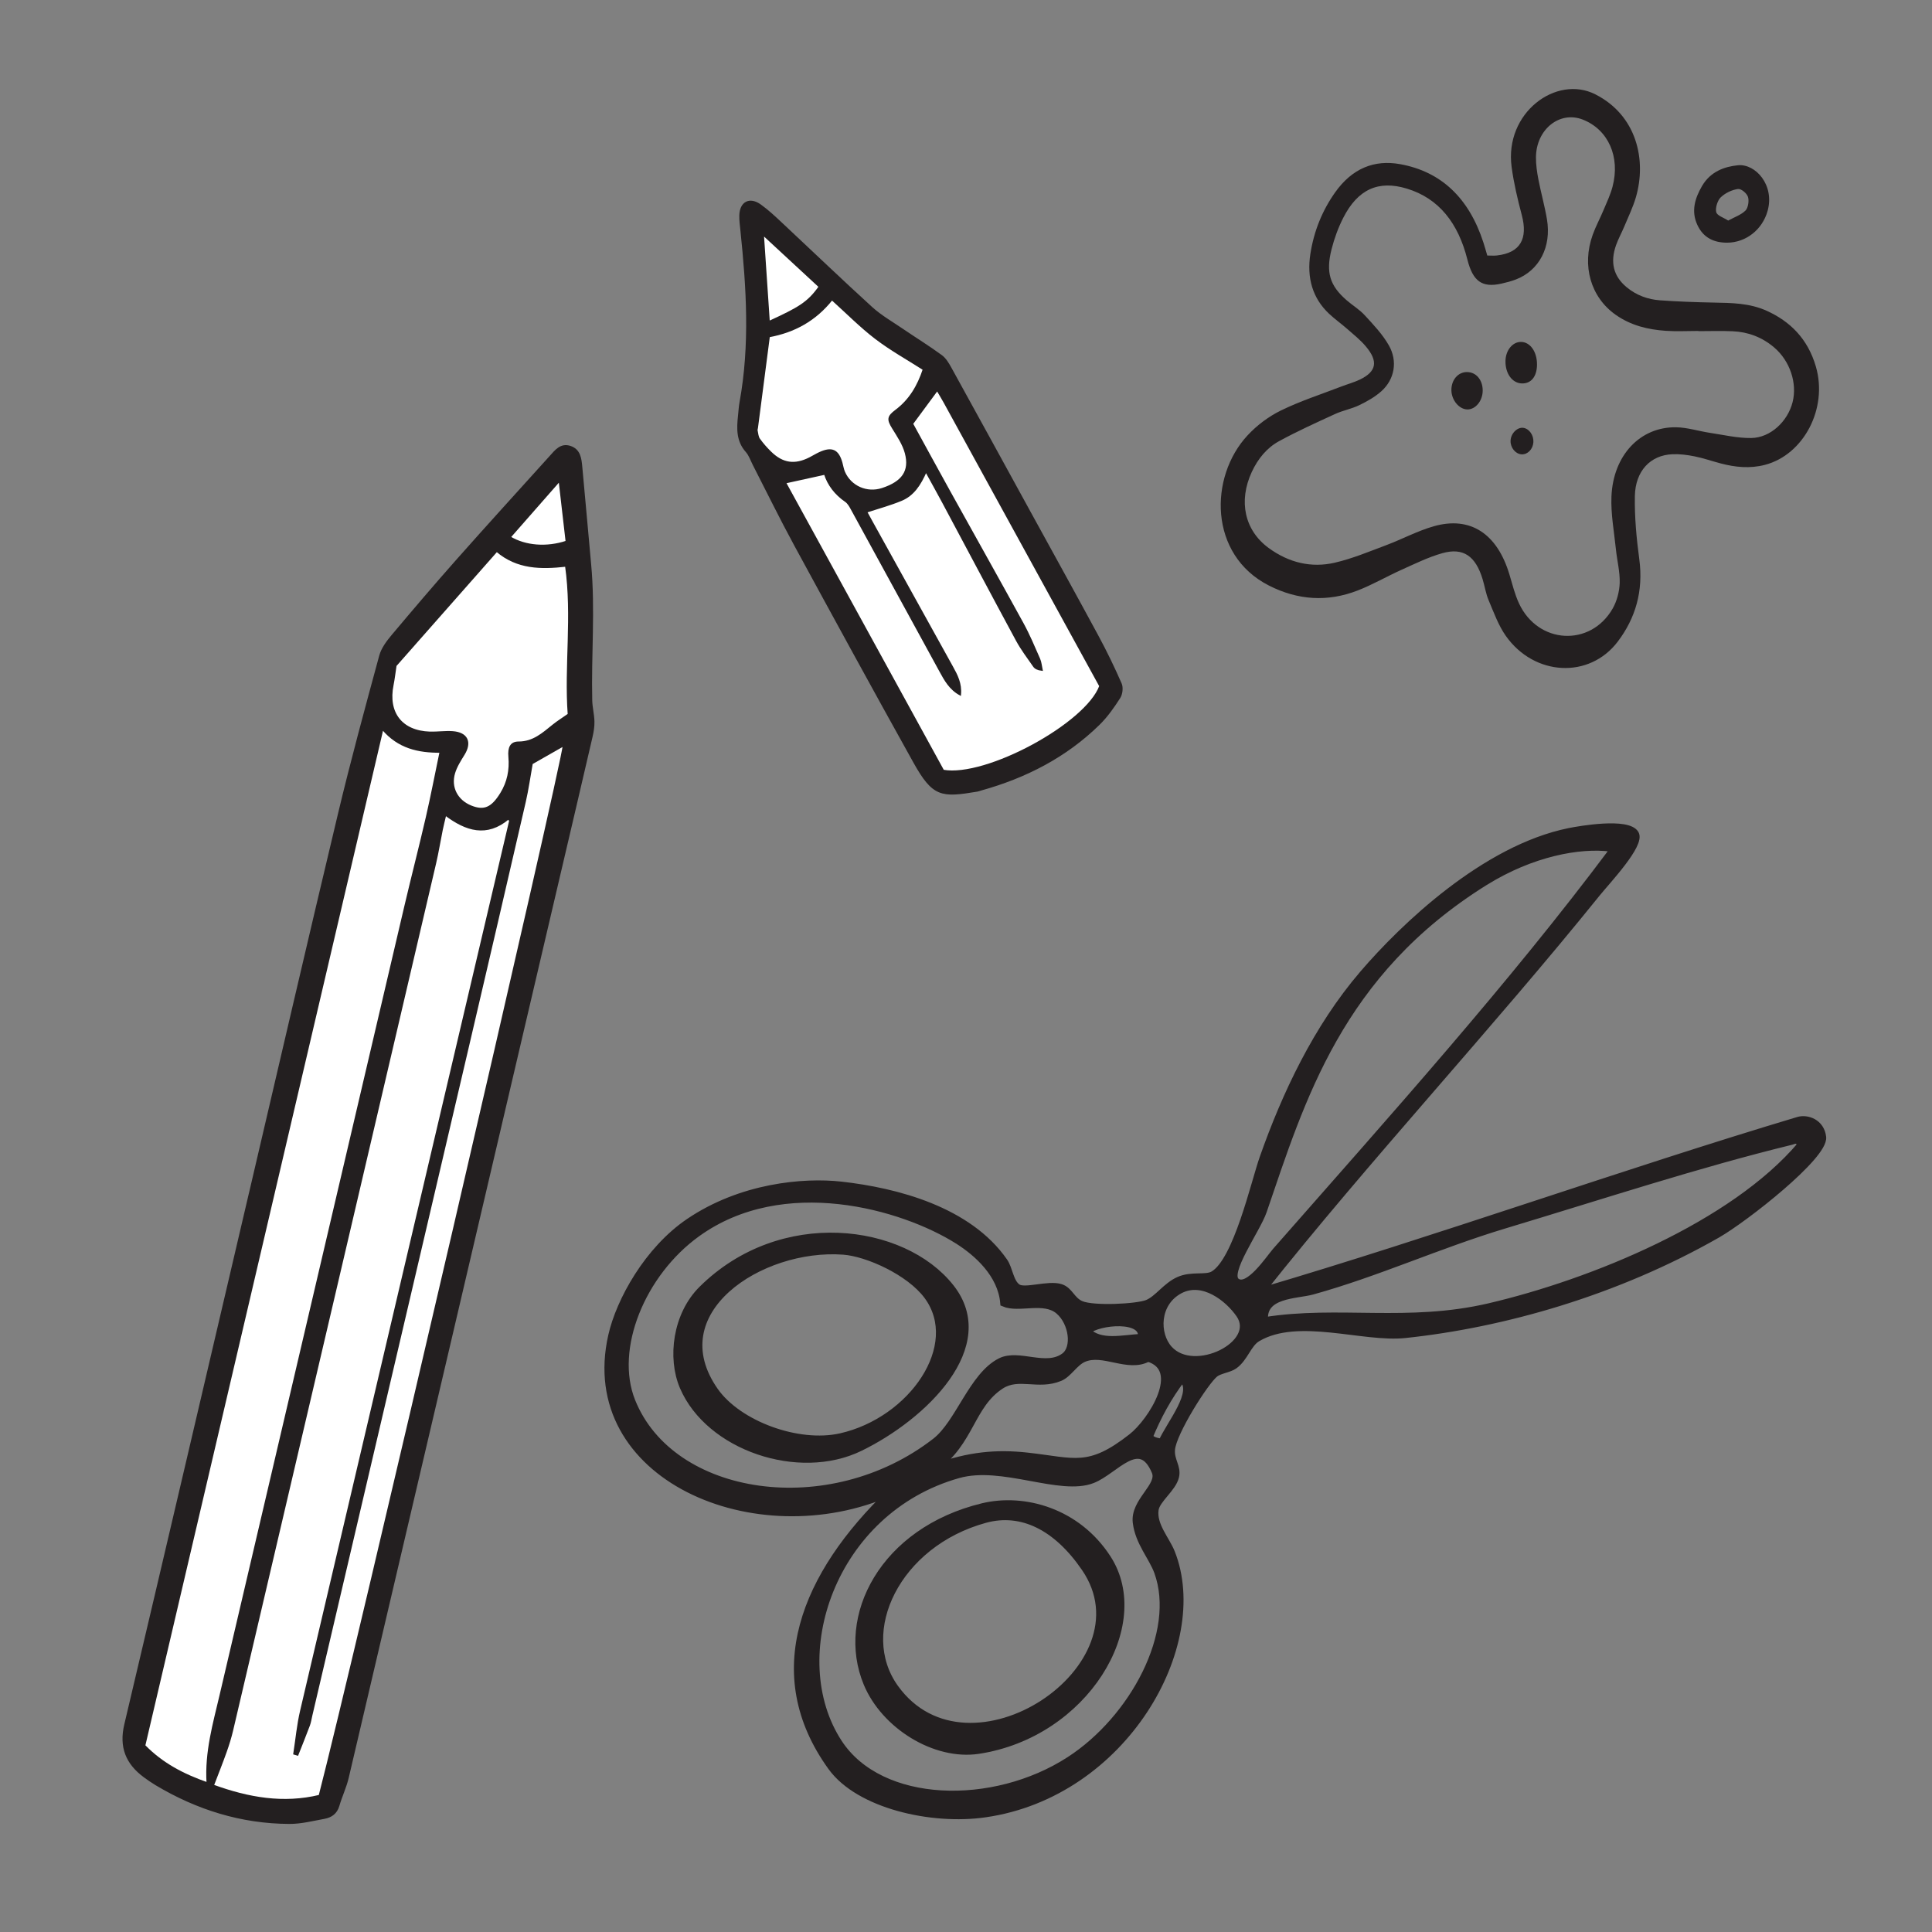
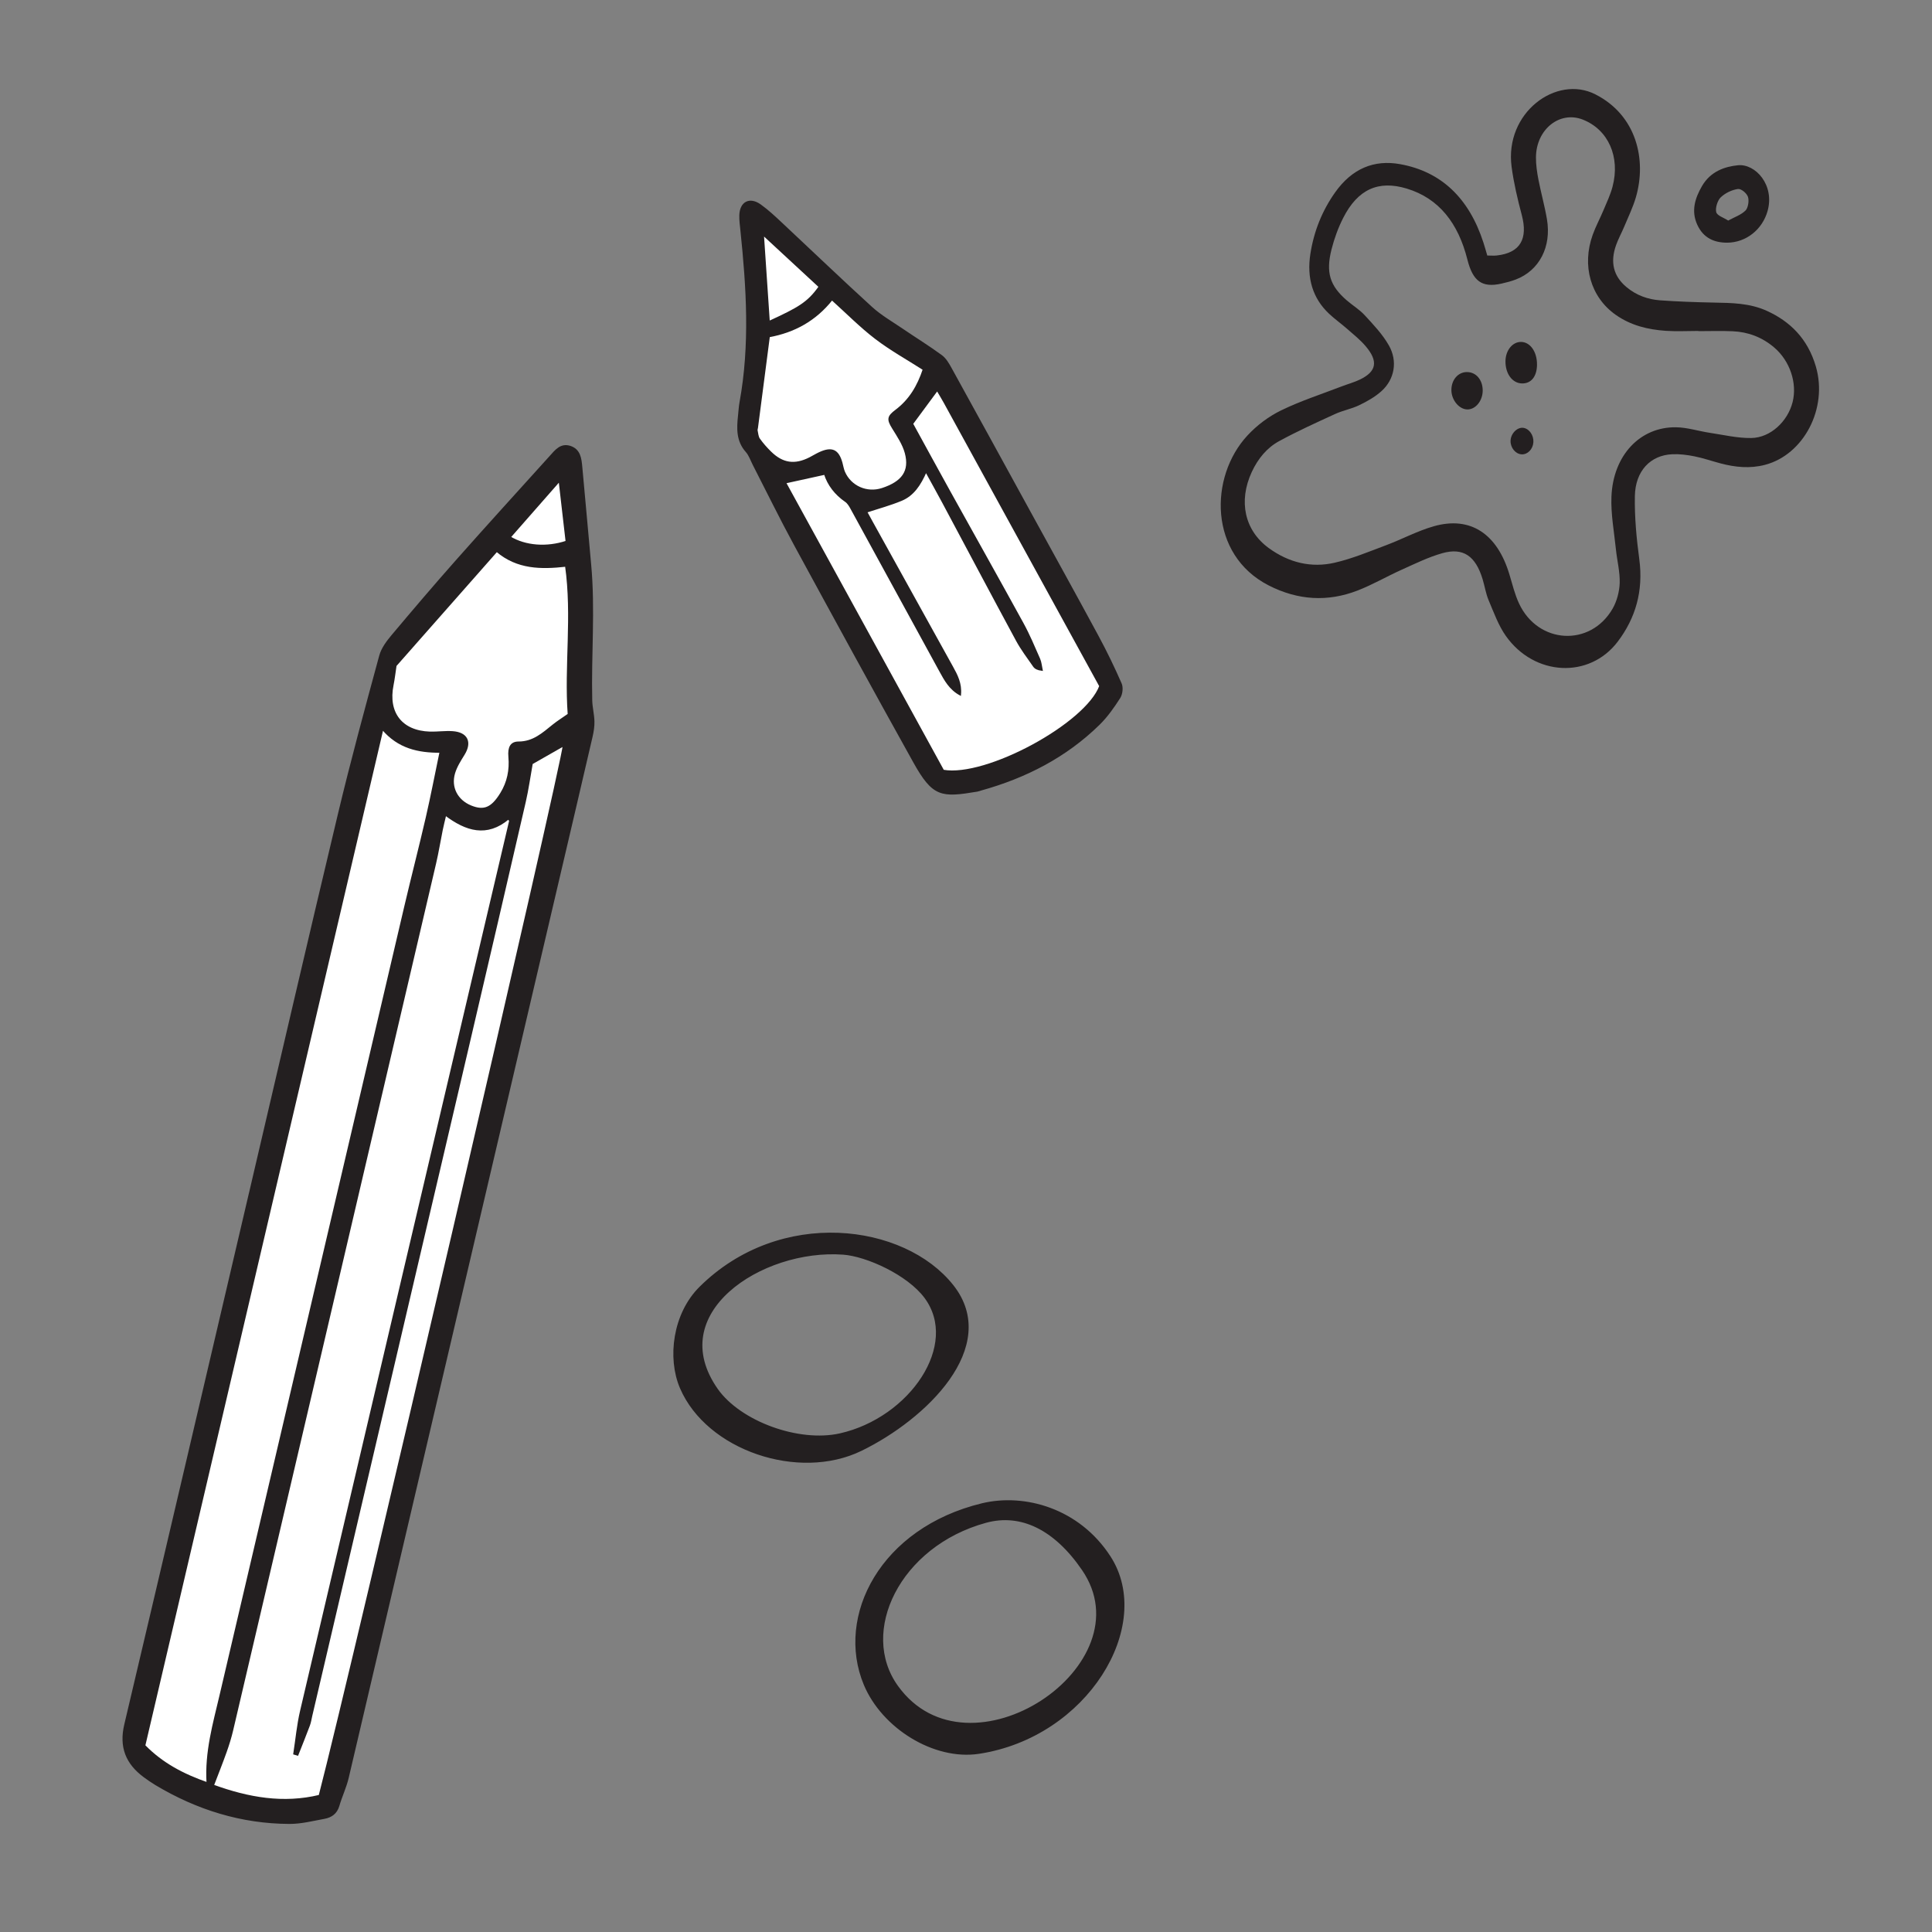
<svg xmlns="http://www.w3.org/2000/svg" id="Layer_1" version="1.1" viewBox="0 0 1080 1080">
  <rect x="0" y="0" width="1080" height="1080" fill="#808080" stroke="none" />
  <defs>
    <style>
      .st0, .st1, .st2 {
        fill: #231f20;
      }

      .st1, .st3, .st2 {
        stroke: #231f20;
        stroke-miterlimit: 10;
      }

      .st3 {
        fill: #fff;
      }

      .st2 {
        fill-rule: evenodd;
        stroke-width: 4px;
      }
    </style>
  </defs>
  <g>
    <path class="st1" d="M139.68,666.96c16.55-70.67,32.89-141.39,49.75-211.99,7.07-29.62,15.08-59.01,23.06-88.39,1.12-4.11,4.04-7.97,6.87-11.34,11.91-14.18,23.93-28.29,36.21-42.15,17.2-19.41,34.67-38.59,52.05-57.83,3-3.32,5.93-7.32,11.3-5.46,5.18,1.81,5.65,6.65,6.08,11.12,1.73,18.15,3.25,36.32,4.95,54.48,2.38,25.36.02,50.75.62,76.12.09,3.9,1.12,7.78,1.23,11.68.08,2.86-.39,5.79-1.04,8.59-6.09,26.33-12.28,52.63-18.44,78.94-39.26,167.65-78.51,335.31-117.86,502.94-1.25,5.36-3.7,10.42-5.24,15.72-1.2,4.16-4.09,6.15-7.91,6.86-6.47,1.18-13.03,2.87-19.53,2.84-26.83-.11-51.59-7.85-74.55-21.58-2.26-1.36-4.45-2.86-6.57-4.43-9.9-7.33-13.66-16.47-10.69-29.02,23.41-99,46.51-198.06,69.7-297.11M285.12,458.84c-.29-.43-.58-.86-.88-1.3-12.16,10.2-23.6,6.66-35.26-2.13-.81,3.45-1.45,5.95-1.97,8.48-1.26,6.23-2.27,12.52-3.71,18.7-37.77,161.51-75.58,323.02-113.42,484.51-.96,4.11-2.23,8.18-3.64,12.16-2.18,6.13-4.6,12.18-7.14,18.84,19.86,7.26,39.44,10.61,59.53,5.74,18.3-70.21,136.63-579.69,136.45-587.2-6.07,3.46-12.17,6.94-17.76,10.13-1.33,7.39-2.3,14.47-3.89,21.42-10.47,45.44-21.02,90.87-31.65,136.27-29.21,124.87-58.45,249.74-87.7,374.6-.42,1.81-.69,3.68-1.34,5.4-2.07,5.51-4.28,10.97-6.43,16.45-.62-.19-1.25-.39-1.87-.57,1.25-7.99,1.98-16.11,3.82-23.96,38.22-163.04,76.56-326.05,114.87-489.07.67-2.83,1.32-5.66,1.99-8.49M213.83,407.47L80.73,975.8c9.97,10.19,21.67,16.28,35.23,21.02-1.09-17.51,3.57-33.34,7.31-49.29,34.42-147.08,68.86-294.15,103.33-441.21,3.87-16.51,8.14-32.93,11.94-49.45,2.76-11.96,5.06-24.04,7.67-36.58-12.4.07-23.52-2.34-32.38-12.83M316.37,316.29c-13.92,1.55-27.2,1.49-38.69-8.32-19.22,21.8-38.06,43.16-56.5,64.07-.58,3.82-.97,7.39-1.68,10.9-3.13,15.58,4.99,26.05,20.8,26.53,4.21.13,8.46-.53,12.64-.24,8.09.55,10.5,5.66,6.33,12.43-2.06,3.35-4.27,6.78-5.37,10.49-2.41,8.07,1.58,15.47,9.36,18.61,7.37,2.98,11.77,1.04,16.84-7.18,3.9-6.33,5.25-13.11,4.6-20.5-.47-5.34,1.04-8.06,5.19-8.05,8.28,0,13.64-4.96,19.4-9.6,2.44-1.96,5.11-3.63,8.56-6.05-1.98-27.03,2.5-54.99-1.48-83.07M316.68,302.76c-1.23-10.72-2.48-21.59-3.92-34.09-9.89,11.28-18.76,21.38-27.75,31.62,8.66,5.27,20.72,6.14,31.67,2.47" />
    <path class="st3" d="M285.12,458.84l-1.99,8.48c-38.31,163.02-76.66,326.03-114.88,489.07-1.84,7.85-2.57,15.96-3.81,23.96.62.19,1.24.38,1.87.57,2.16-5.48,4.37-10.94,6.44-16.45.65-1.73.91-3.59,1.33-5.4,29.23-124.87,58.49-249.73,87.69-374.61,10.62-45.4,21.18-90.83,31.65-136.27,1.6-6.94,2.57-14.03,3.9-21.42,5.59-3.19,11.69-6.67,17.75-10.13.19,7.5-118.15,516.98-136.44,587.19-20.1,4.86-39.67,1.52-59.54-5.74,2.54-6.66,4.96-12.7,7.14-18.83,1.41-3.98,2.68-8.05,3.64-12.16,37.85-161.5,75.66-323,113.42-484.51,1.45-6.19,2.45-12.47,3.72-18.7.52-2.53,1.16-5.03,1.97-8.48,11.65,8.78,23.11,12.33,35.26,2.13.29.43.59.87.88,1.3" />
    <path class="st3" d="M213.83,407.47c8.87,10.48,19.99,12.89,32.39,12.83-2.62,12.54-4.92,24.61-7.68,36.58-3.81,16.53-8.07,32.94-11.95,49.46-34.47,147.06-68.91,294.13-103.33,441.21-3.73,15.96-8.39,31.77-7.3,49.28-13.57-4.74-25.26-10.83-35.23-21.02L213.83,407.47Z" />
    <path class="st3" d="M316.36,316.29c3.98,28.08-.49,56.04,1.49,83.07-3.46,2.43-6.13,4.09-8.56,6.05-5.77,4.64-11.13,9.61-19.4,9.6-4.16,0-5.67,2.72-5.2,8.06.65,7.39-.7,14.16-4.6,20.5-5.07,8.23-9.46,10.17-16.84,7.19-7.77-3.14-11.76-10.54-9.35-18.62,1.1-3.7,3.31-7.15,5.37-10.49,4.17-6.77,1.77-11.89-6.32-12.43-4.19-.28-8.44.37-12.65.25-15.82-.49-23.94-10.95-20.8-26.53.7-3.51,1.1-7.08,1.68-10.9,18.43-20.91,37.27-42.27,56.49-64.06,11.49,9.81,24.78,9.86,38.69,8.31" />
    <path class="st3" d="M316.68,302.76c-10.95,3.66-23.01,2.79-31.67-2.47,8.98-10.24,17.85-20.35,27.75-31.62,1.44,12.51,2.69,23.38,3.92,34.09" />
  </g>
  <g>
    <path class="st1" d="M575.57,286.19c12.72,23.2,25.55,46.33,38.12,69.61,4.65,8.62,8.93,17.46,12.85,26.43.92,2.11.52,5.72-.74,7.69-3.36,5.25-7.02,10.5-11.46,14.85-18.57,18.21-41.01,29.7-65.91,36.63-.73.2-1.44.51-2.17.63-20.1,3.36-24.57,3.14-35.3-16.13-22.43-40.28-44.54-80.74-66.56-121.25-8.05-14.82-15.46-29.99-23.16-45-1.26-2.46-2.16-5.28-3.95-7.29-5.28-5.94-5.01-12.84-4.24-19.95.28-2.5.4-5.03.85-7.51,5.86-32.07,3.82-64.17.47-96.28-.29-2.75-.67-5.52-.59-8.27.22-7.23,5.31-9.88,11.24-5.62,4.27,3.07,8.14,6.72,11.99,10.33,16.72,15.62,33.22,31.49,50.15,46.89,5.15,4.7,11.37,8.25,17.18,12.21,7.27,4.95,14.77,9.58,21.87,14.77,2.29,1.68,3.9,4.51,5.33,7.1,14.73,26.69,29.37,53.43,44.03,80.16M614.98,383.53l-11.77-21.46c-25.07-45.71-50.14-91.42-75.22-137.14-1.24-2.26-2.6-4.45-4.08-6.97-4.97,6.73-9.25,12.53-13.99,18.94,6.9,12.58,13.75,25.18,20.71,37.73,13.68,24.67,27.51,49.25,41.07,73.98,3.5,6.39,6.33,13.15,9.27,19.83.82,1.87.94,4.04,1.39,6.07-2.29-.29-3.63-1-4.39-2.1-3.3-4.74-6.83-9.38-9.57-14.44-13.89-25.69-27.56-51.52-41.32-77.28-2.9-5.43-5.91-10.79-9.46-17.26-3.36,7.69-7.21,13.37-13.74,16.09-6.3,2.62-12.95,4.4-19.63,6.61,1.01,1.84,2.2,4.04,3.42,6.23,14.89,26.88,29.79,53.75,44.68,80.63,2.52,4.56,4.94,9.17,4.38,15.28-5.74-3.13-8.43-8.17-11.15-13.15-16.56-30.27-33.08-60.57-49.65-90.83-.82-1.5-1.78-3.17-3.14-4.1-5.77-3.96-9.79-9.21-11.69-15.27-7.81,1.72-15.01,3.29-22.18,4.87l88.34,161.03c24.02,4.3,79.89-26,87.75-47.27M429.85,188.03c-2.25,17.25-4.45,34.19-6.65,51.13-.07.5-.29,1.03-.19,1.49.36,1.63.43,3.51,1.34,4.79,1.87,2.64,4.06,5.11,6.38,7.38,6.73,6.58,13.59,7.53,21.99,3.25,1.8-.92,3.51-2,5.33-2.85,6.93-3.21,10.4-1.64,12.38,5.54.47,1.69.71,3.47,1.4,5.06,3.54,8.24,12.74,12.27,21.33,9.45,11.38-3.73,15.83-9.91,13.11-20.08-1.32-4.94-4.4-9.49-7.14-13.93-3-4.86-2.86-6.36,1.74-9.82,7.65-5.74,12.32-13.51,15.45-23.01-9.14-5.85-18.42-10.98-26.76-17.35-8.49-6.48-16.04-14.18-24.51-21.8-9.28,11.73-21.18,18.17-35.21,20.74M429.83,179.94c16.66-7.66,21.88-10.58,28.31-19.67-10.1-9.35-20.26-18.74-31.61-29.25,1.17,17.29,2.21,32.71,3.3,48.92" />
    <path class="st3" d="M614.99,383.53c-7.86,21.26-63.73,51.56-87.74,47.26l-88.34-161.03c7.17-1.58,14.36-3.15,22.18-4.87,1.89,6.06,5.91,11.32,11.69,15.28,1.35.93,2.31,2.6,3.14,4.1,16.57,30.26,33.08,60.56,49.65,90.83,2.72,4.97,5.41,10.02,11.15,13.15.56-6.12-1.85-10.73-4.38-15.29-14.89-26.88-29.78-53.76-44.67-80.63-1.21-2.19-2.41-4.39-3.42-6.23,6.68-2.21,13.33-3.99,19.63-6.61,6.53-2.72,10.38-8.39,13.74-16.09,3.55,6.47,6.56,11.84,9.46,17.26,13.77,25.76,27.43,51.59,41.32,77.28,2.74,5.06,6.27,9.7,9.57,14.45.76,1.1,2.1,1.8,4.39,2.09-.44-2.03-.57-4.2-1.39-6.07-2.94-6.68-5.76-13.45-9.26-19.83-13.56-24.73-27.39-49.31-41.07-73.98-6.96-12.55-13.81-25.14-20.71-37.72,4.73-6.41,9.02-12.21,13.99-18.94,1.48,2.52,2.84,4.72,4.08,6.98,25.08,45.71,50.15,91.42,75.22,137.13l11.78,21.47Z" />
    <path class="st3" d="M429.85,188.03c14.03-2.57,25.92-9,35.21-20.73,8.47,7.62,16.02,15.31,24.51,21.8,8.34,6.37,17.62,11.51,26.76,17.36-3.13,9.49-7.8,17.26-15.45,23.01-4.59,3.45-4.73,4.95-1.73,9.81,2.74,4.44,5.82,9,7.14,13.93,2.72,10.17-1.72,16.35-13.11,20.08-8.59,2.82-17.79-1.21-21.33-9.45-.68-1.59-.93-3.38-1.4-5.06-1.99-7.18-5.46-8.75-12.39-5.53-1.82.84-3.53,1.93-5.33,2.84-8.4,4.28-15.26,3.33-21.99-3.25-2.32-2.27-4.51-4.74-6.38-7.38-.9-1.28-.98-3.16-1.34-4.79-.1-.46.12-.99.19-1.49,2.2-16.94,4.41-33.88,6.65-51.14" />
    <path class="st3" d="M429.83,179.94c-1.09-16.21-2.13-31.63-3.3-48.92,11.36,10.5,21.51,19.9,31.61,29.25-6.43,9.1-11.65,12.01-28.31,19.67" />
  </g>
  <g>
-     <path class="st2" d="M497.91,834.09c-75.35,33.36-173.74-8.85-155.91-87.4,4.43-19.63,20.23-48.04,43.14-63.58,29.24-19.82,64.06-22.92,85.01-20.59,30.79,3.44,71.18,13.91,91.16,42.7,2.9,4.19,3.22,11.51,7.43,14.47,4.07,2.86,17.34-2.16,24.19.09,5.07,1.61,6.02,7.23,11.51,9.48,6.94,2.86,31.05,1.69,36.97-.68,5.82-2.39,10.48-9.75,17.54-12.87,7.19-3.22,14.97-.72,19.28-3.16,13.27-7.66,23.1-51.82,27.93-65.37,12.32-35,29.88-72.59,55.92-102.89,22.43-26.14,68-69.87,115.15-79.41,5.76-1.16,32.81-5.89,36.93,1.23,3.39,5.92-15.79,26.2-21.45,33.18-59.77,74.15-129.23,148.74-187.71,222.59,97.88-28.84,203.58-66.62,300.27-95.56,4.85-1.45,12.64,1.12,13.57,9.36,1.22,10.46-43.38,45.48-58.83,54.33-56.63,32.34-119.77,50.17-174.52,55.96-23.53,2.51-59.81-11.32-82.49,1.97-5.47,3.17-7.17,11.17-13.02,15.34-2.8,2.04-8.15,2.53-10.8,4.61-5.53,4.33-23.59,32.97-24.34,42.38-.54,6.22,3.55,9.74,2.26,15.15-1.53,6.62-10.52,12.68-11.41,18.39-1.33,8.82,6.21,16.76,9.15,24.19,20.38,51.48-26.45,134.73-104.09,145.9-30.01,4.36-70.64-4.94-85.95-26.11-37.93-52.45-15.02-107.57,33.1-153.72M832.49,730.52c57.63-13.46,136.42-45.69,174.3-90.56-1.84-3.82-3.83-2.41-5.42-1.99-52.81,12.93-104.1,29.87-160.5,46.85-36.71,11.05-71.27,26.93-107.38,36.9-8.96,2.42-28.15,1.62-26.61,16.58,41.16-6.59,80.09,2.84,125.62-7.78M830.13,492.95c-81.76,50.9-102.69,121.9-123.98,184.06-3.59,10.46-21.44,34.75-14.93,39.46,6.69,4.79,18.22-12.76,21.99-17.1,66.39-75.58,132.17-148.81,188.22-223.77-.26-.54-.53-1.05-.79-1.53-17.71-2.33-44.59,2.77-70.51,18.89M659.6,721.12c-13.62,7.17-13.67,24.69-6.13,33.03,14.04,15.58,50.86-2.71,39.49-19.35-6.4-9.3-20.57-20.36-33.37-13.67M660.83,770.58c-7.98,10.42-13.74,21.38-18.41,32.6,1.8,2.35,4.51,2.58,7.05,3.09,4.67-10.58,19.9-28.31,11.36-35.69M574.42,814.03c26.37,2.94,34.18,8.14,58.2-10.68,11.3-8.85,29.62-38.15,9.14-44.16-11.24,6.18-25.12-4.58-36.1.28-5.04,2.21-8.43,8.66-13.22,10.61-12.13,5.02-22.93-2.02-32.91,4.4-17.02,11.08-16.73,31.59-36.81,45.92,18.77-6.86,34.32-8.32,51.7-6.37M607.6,744.04c7.66,7.5,19.58,4.17,30.41,3.61,2.14-11.4-23.61-9.45-30.41-3.61M610.75,827.12c-18.05,7.18-50.45-9.75-75.04-2.81-70.85,19.95-98.05,102.22-66.9,149.91,23.42,35.84,86.63,37.24,129.13,9.68,35.47-22.96,61.55-71.23,49.24-105.21-3.06-8.41-10.6-16.48-11.95-27.56-1.52-11.89,14.02-20.35,10.55-28.51-8.66-20.67-22.38-.48-35.03,4.5M535.51,693.47c-30.78-19.44-97.73-38.78-145.94-3.97-30.81,22.23-48.18,64.42-36.41,93.82,22.07,55.18,110.63,68.37,169.75,22.52,13.18-10.19,20.69-36.84,36.39-44.72,10.28-5.14,25.45,4.83,35.83-2.97,6.29-4.77,4.47-18.75-3.17-25.35-8.31-7.2-22.41-.73-30.81-4.39-1.37-16.21-14.86-28.12-25.63-34.94" />
    <path class="st2" d="M619.03,871.02c24.2,37.17-12.54,98.46-72.22,107.42-24.15,3.59-52.3-13.91-62.11-37.45-15.47-37.18,8.97-85.22,64.68-98.7,23.03-5.54,52.7,2.63,69.65,28.73M550.72,849.31c-49.39,13.49-73.07,62.75-50.4,94.26,41.15,57.22,144.24-11.62,106.15-67.09-15.8-23.05-35.35-32.71-55.75-27.17" />
    <path class="st2" d="M531.36,719.66c25.79,32.61-14.95,72.18-50.67,89.57-34.18,16.65-84.28-.36-98.72-33.97-6.98-16.25-3.86-40.31,10.49-54.51,44.21-43.86,112.32-34.74,138.9-1.09M471.49,699.37c-46.58-3.44-103.19,33.84-71.8,78.34,13.19,18.58,46.4,30.85,70.24,25.51,40.01-9.01,69.04-51.12,48.5-78.85-10.01-13.47-33.51-24.02-46.95-25" />
  </g>
  <g>
    <path class="st0" d="M831.41,142.84c2.07,0,3.72.16,5.34-.03,13.18-1.46,17.44-9.4,13.94-22.59-2.34-8.82-4.47-17.82-5.69-26.91-4.05-30.31,25.01-51.64,46.79-40.58,23.19,11.77,28.74,36.7,22.7,57.49-1.66,5.71-4.29,11.05-6.56,16.52-1.44,3.45-3.26,6.71-4.52,10.24-3.44,9.65-1.47,17.46,5.86,23.55,5.56,4.62,11.98,6.86,18.71,7.35,9.98.72,19.99,1.06,29.98,1.26,10.03.2,20.02.26,29.57,4.56,13.07,5.9,23.01,15.58,27.56,31.22,6.8,23.4-6.79,49.26-28.46,54.93-8.38,2.19-16.58,1.36-24.78-.8-4.87-1.28-9.68-2.97-14.6-3.95-4.08-.82-8.29-1.36-12.42-1.18-12.23.53-20.68,9.32-20.93,23.45-.2,11.72.91,23.59,2.47,35.21,2.38,17.79-2.1,32.97-12.05,46.1-15.81,20.86-46.56,19.38-62.52-3.16-4.12-5.81-6.74-13.1-9.63-19.94-1.57-3.69-2.19-7.9-3.38-11.81-3.93-12.96-10.81-17.84-22.54-14.53-7.76,2.19-15.23,5.88-22.72,9.24-8.27,3.72-16.25,8.38-24.65,11.63-16.74,6.48-33.33,5.47-49.6-2.82-33.72-17.19-33.37-60.77-11.95-83.85,5.36-5.79,11.96-10.68,18.73-13.99,10.95-5.34,22.51-9.05,33.82-13.41,3.42-1.32,6.97-2.26,10.28-3.85,9.38-4.5,10.43-10.24,3.23-18.7-3.08-3.62-6.8-6.56-10.33-9.66-3.31-2.91-6.89-5.43-10.11-8.46-9.25-8.69-12.51-20.08-10.45-33.39,1.98-12.82,6.68-24.32,13.84-34.43,9.46-13.35,21.8-18.43,36.38-15.78,22.86,4.14,38.42,18.84,46.52,43.81.68,2.08,1.26,4.2,2.17,7.28M949.41,185.13v-.13c-6.12,0-12.26.35-18.36-.08-9.79-.69-19.31-2.93-27.84-8.92-13.99-9.82-19.12-27.48-12.85-44.82,1.7-4.7,4.07-9.08,6-13.68,1.8-4.31,3.85-8.56,5.05-13.11,4.43-16.75-2.39-31.92-16.58-37.52-12.92-5.1-26.12,5.41-26.22,21.08-.03,4.1.58,8.27,1.35,12.29,1.44,7.48,3.52,14.8,4.79,22.31,2.62,15.47-4.29,28.65-17.36,33.67-2.63,1.01-5.36,1.71-8.08,2.32-10.93,2.46-15.99-1.39-19.04-13.48-5.08-20.15-15.76-34.19-33.94-39.66-15.76-4.76-27.33.36-35.49,16.44-2.78,5.46-4.97,11.49-6.51,17.56-3.29,12.99-.89,20.34,8.46,28.45,3.33,2.89,7.14,5.14,10.14,8.41,4.8,5.23,9.85,10.5,13.44,16.79,5.08,8.89,3.17,19.08-4.16,25.63-3.67,3.28-8.03,5.71-12.35,7.8-4.33,2.1-9.12,2.93-13.49,4.93-10.56,4.84-21.15,9.63-31.41,15.23-6.6,3.6-11.71,9.62-15.23,17.23-7.54,16.31-4.02,32.64,9.53,42.51,11.28,8.22,23.81,11.17,36.79,8.19,9.74-2.23,19.2-6.2,28.68-9.75,8.97-3.36,17.62-8.03,26.73-10.63,20.51-5.84,35.53,4.16,42.35,27.05,1.62,5.43,2.99,11.06,5.33,16.08,10.6,22.81,39.92,24.49,52.34,2.88,2.33-4.05,3.79-9.45,3.94-14.3.19-6.25-1.48-12.57-2.12-18.88-1-9.79-2.88-19.66-2.49-29.4.92-23.13,16.07-39.1,36.16-38.77,6.32.1,12.59,2.16,18.91,3.11,7.69,1.16,15.42,3,23.1,2.89,10.76-.16,20.4-9.31,23.11-20.13,2.62-10.5-1.44-22.84-10.18-30.37-6.89-5.93-14.8-8.8-23.32-9.18-6.39-.29-12.8-.06-19.2-.06" />
    <path class="st0" d="M965.54,135.66c-7.12.01-13.31-2.45-16.77-10.06-3.5-7.69-1.25-14.81,2.63-21.54,4.77-8.26,12.71-10.93,20.09-11.68,9.8-1,20.69,11.07,16.59,25.59-2.95,10.45-12.11,17.62-22.54,17.69M966.08,123.29c3.61-1.98,7.17-3.12,9.7-5.64,1.42-1.41,2.08-5.55,1.33-7.64-.75-2.09-3.83-4.62-5.6-4.36-3.36.49-6.99,2.18-9.6,4.65-1.76,1.67-3.13,5.9-2.53,8.26.51,2.02,4.08,3.02,6.7,4.74" />
    <path class="st0" d="M859.2,203.87c-.07,6.64-3.3,10.63-8.51,10.47-5.35-.17-9.23-5.5-9.12-12.53.1-6.03,3.97-10.75,8.74-10.67,5.13.08,8.95,5.56,8.88,12.73" />
    <path class="st0" d="M820.07,207.99c5.05,0,8.75,4.33,8.77,10.26.03,5.76-3.98,10.71-8.6,10.63-4.54-.07-8.77-5.12-8.9-10.61-.12-5.82,3.66-10.3,8.72-10.29" />
    <path class="st0" d="M850.53,253.97c-3.34-.2-6.2-3.68-6.12-7.49.07-4.09,3.7-7.8,7.15-7.31,3.29.47,5.86,4.15,5.61,8.02-.26,3.95-3.23,6.99-6.64,6.79" />
  </g>
</svg>